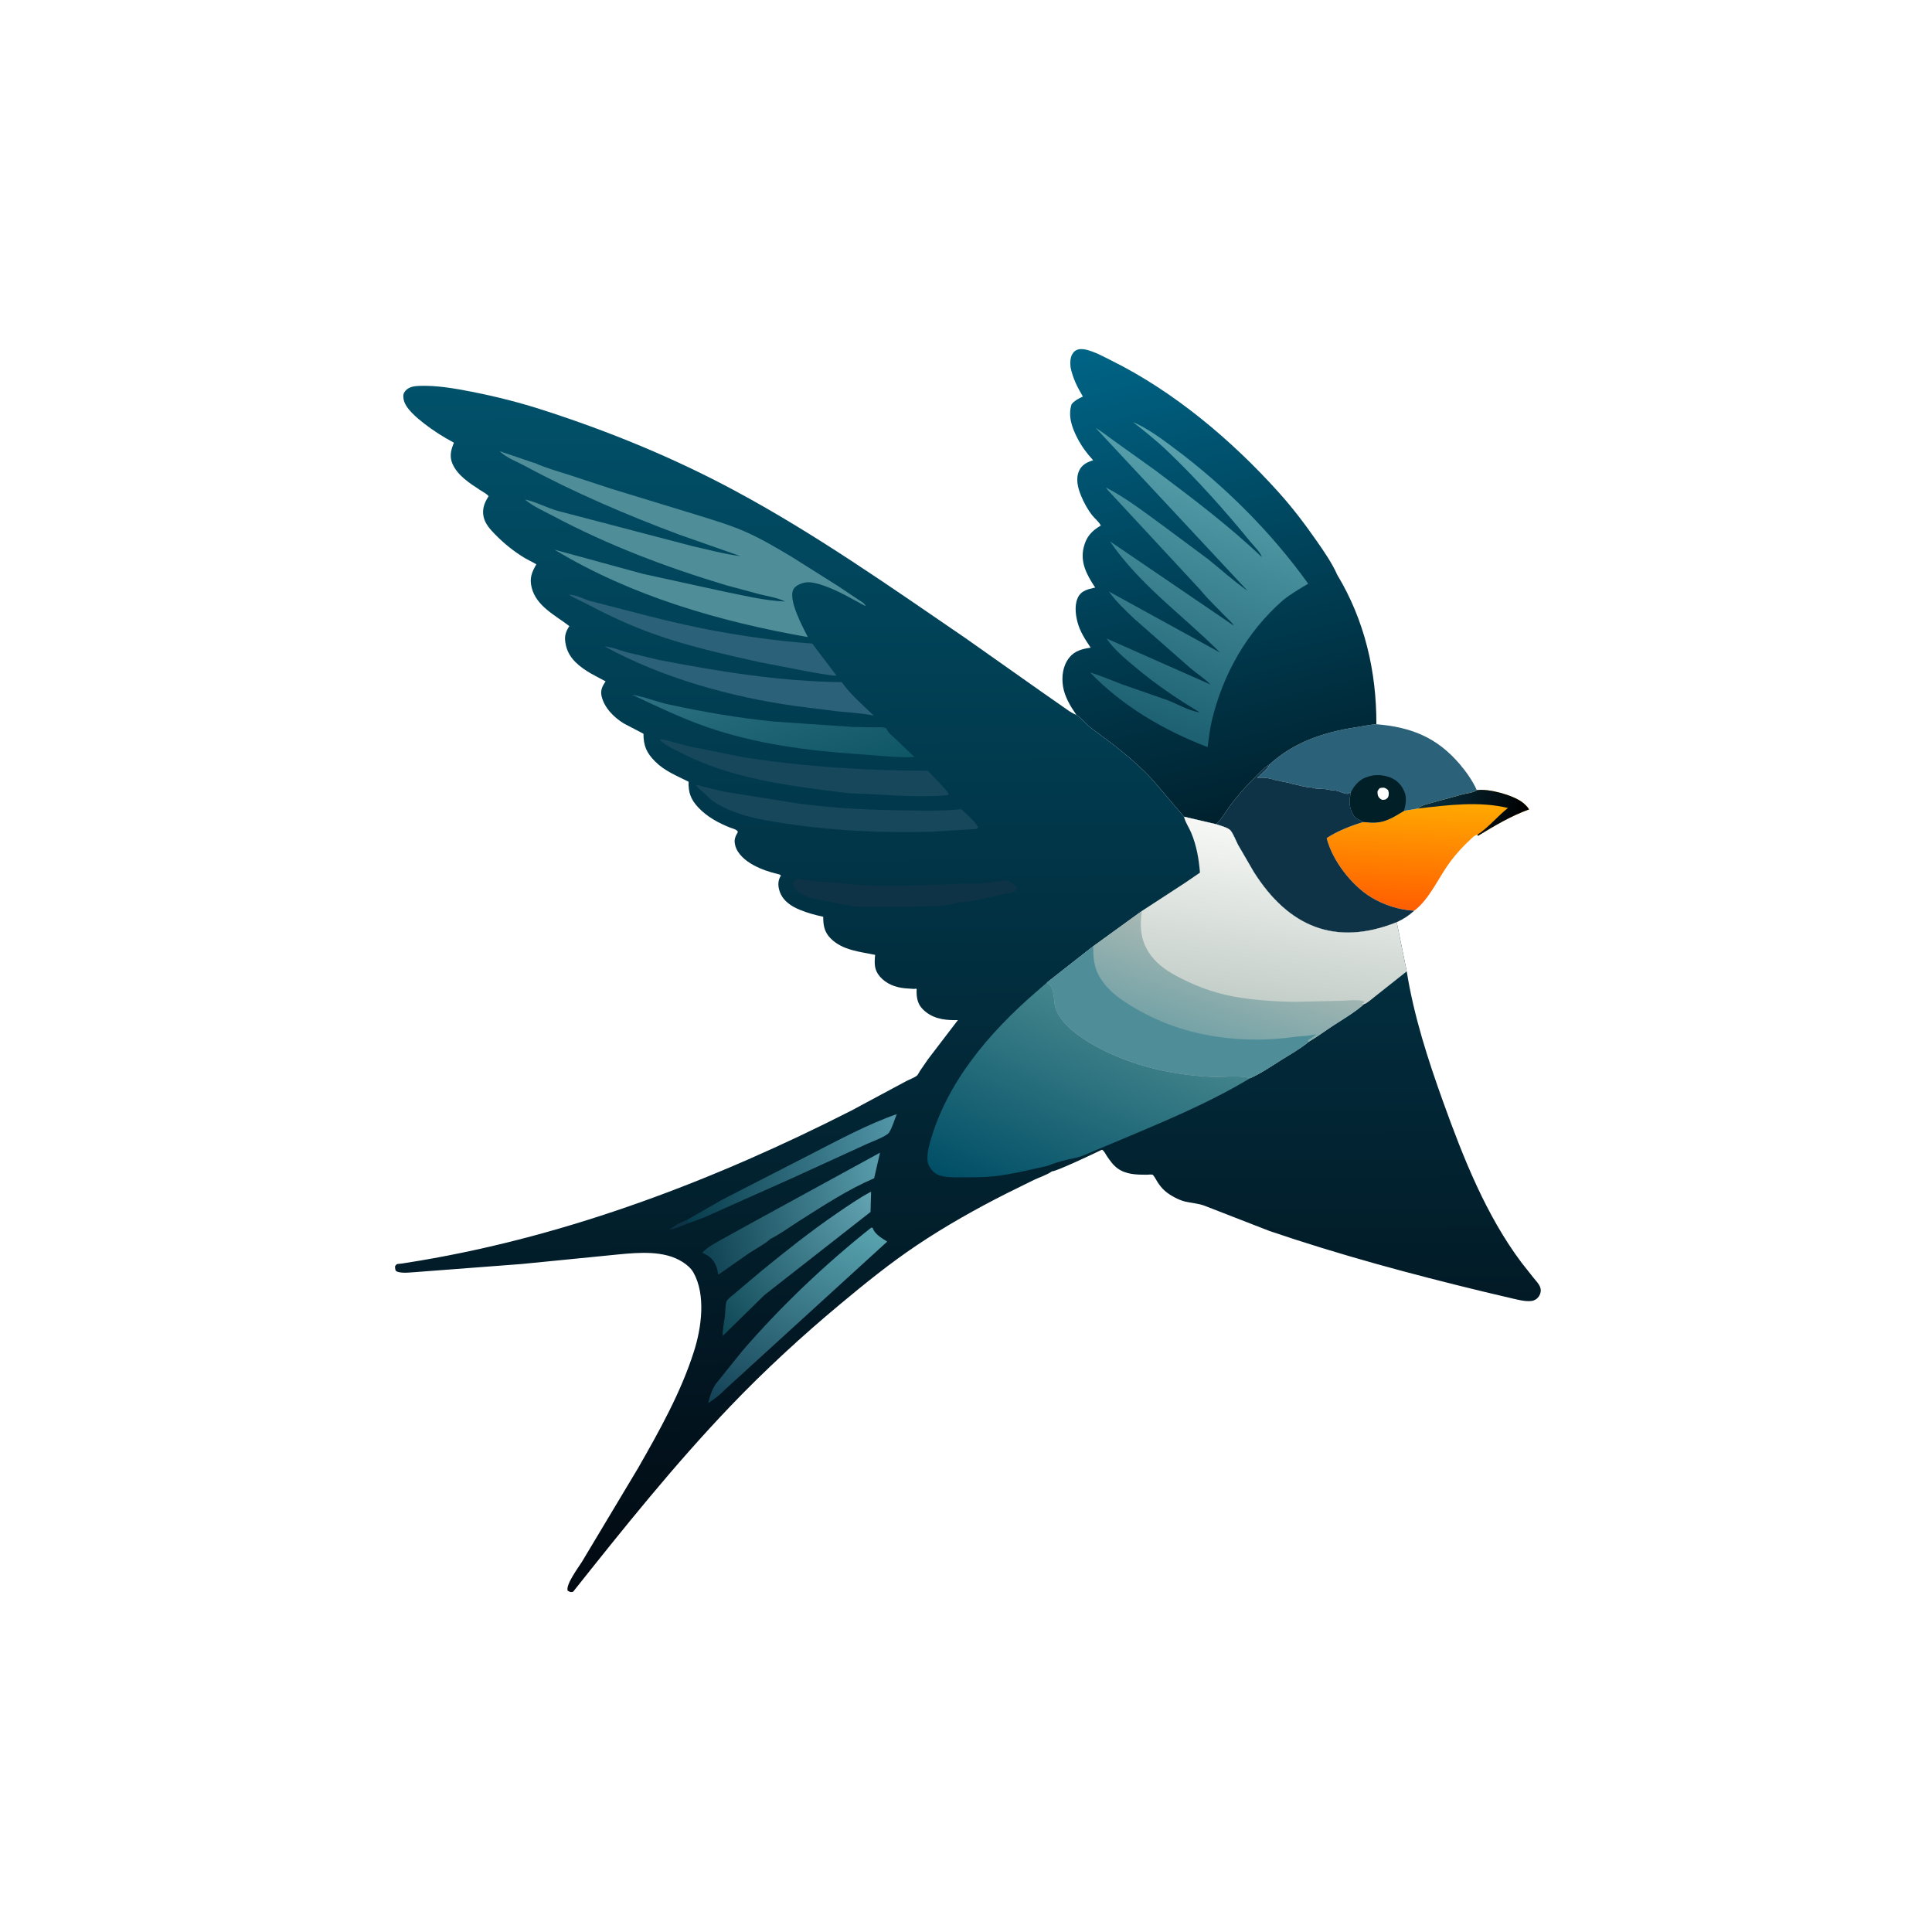
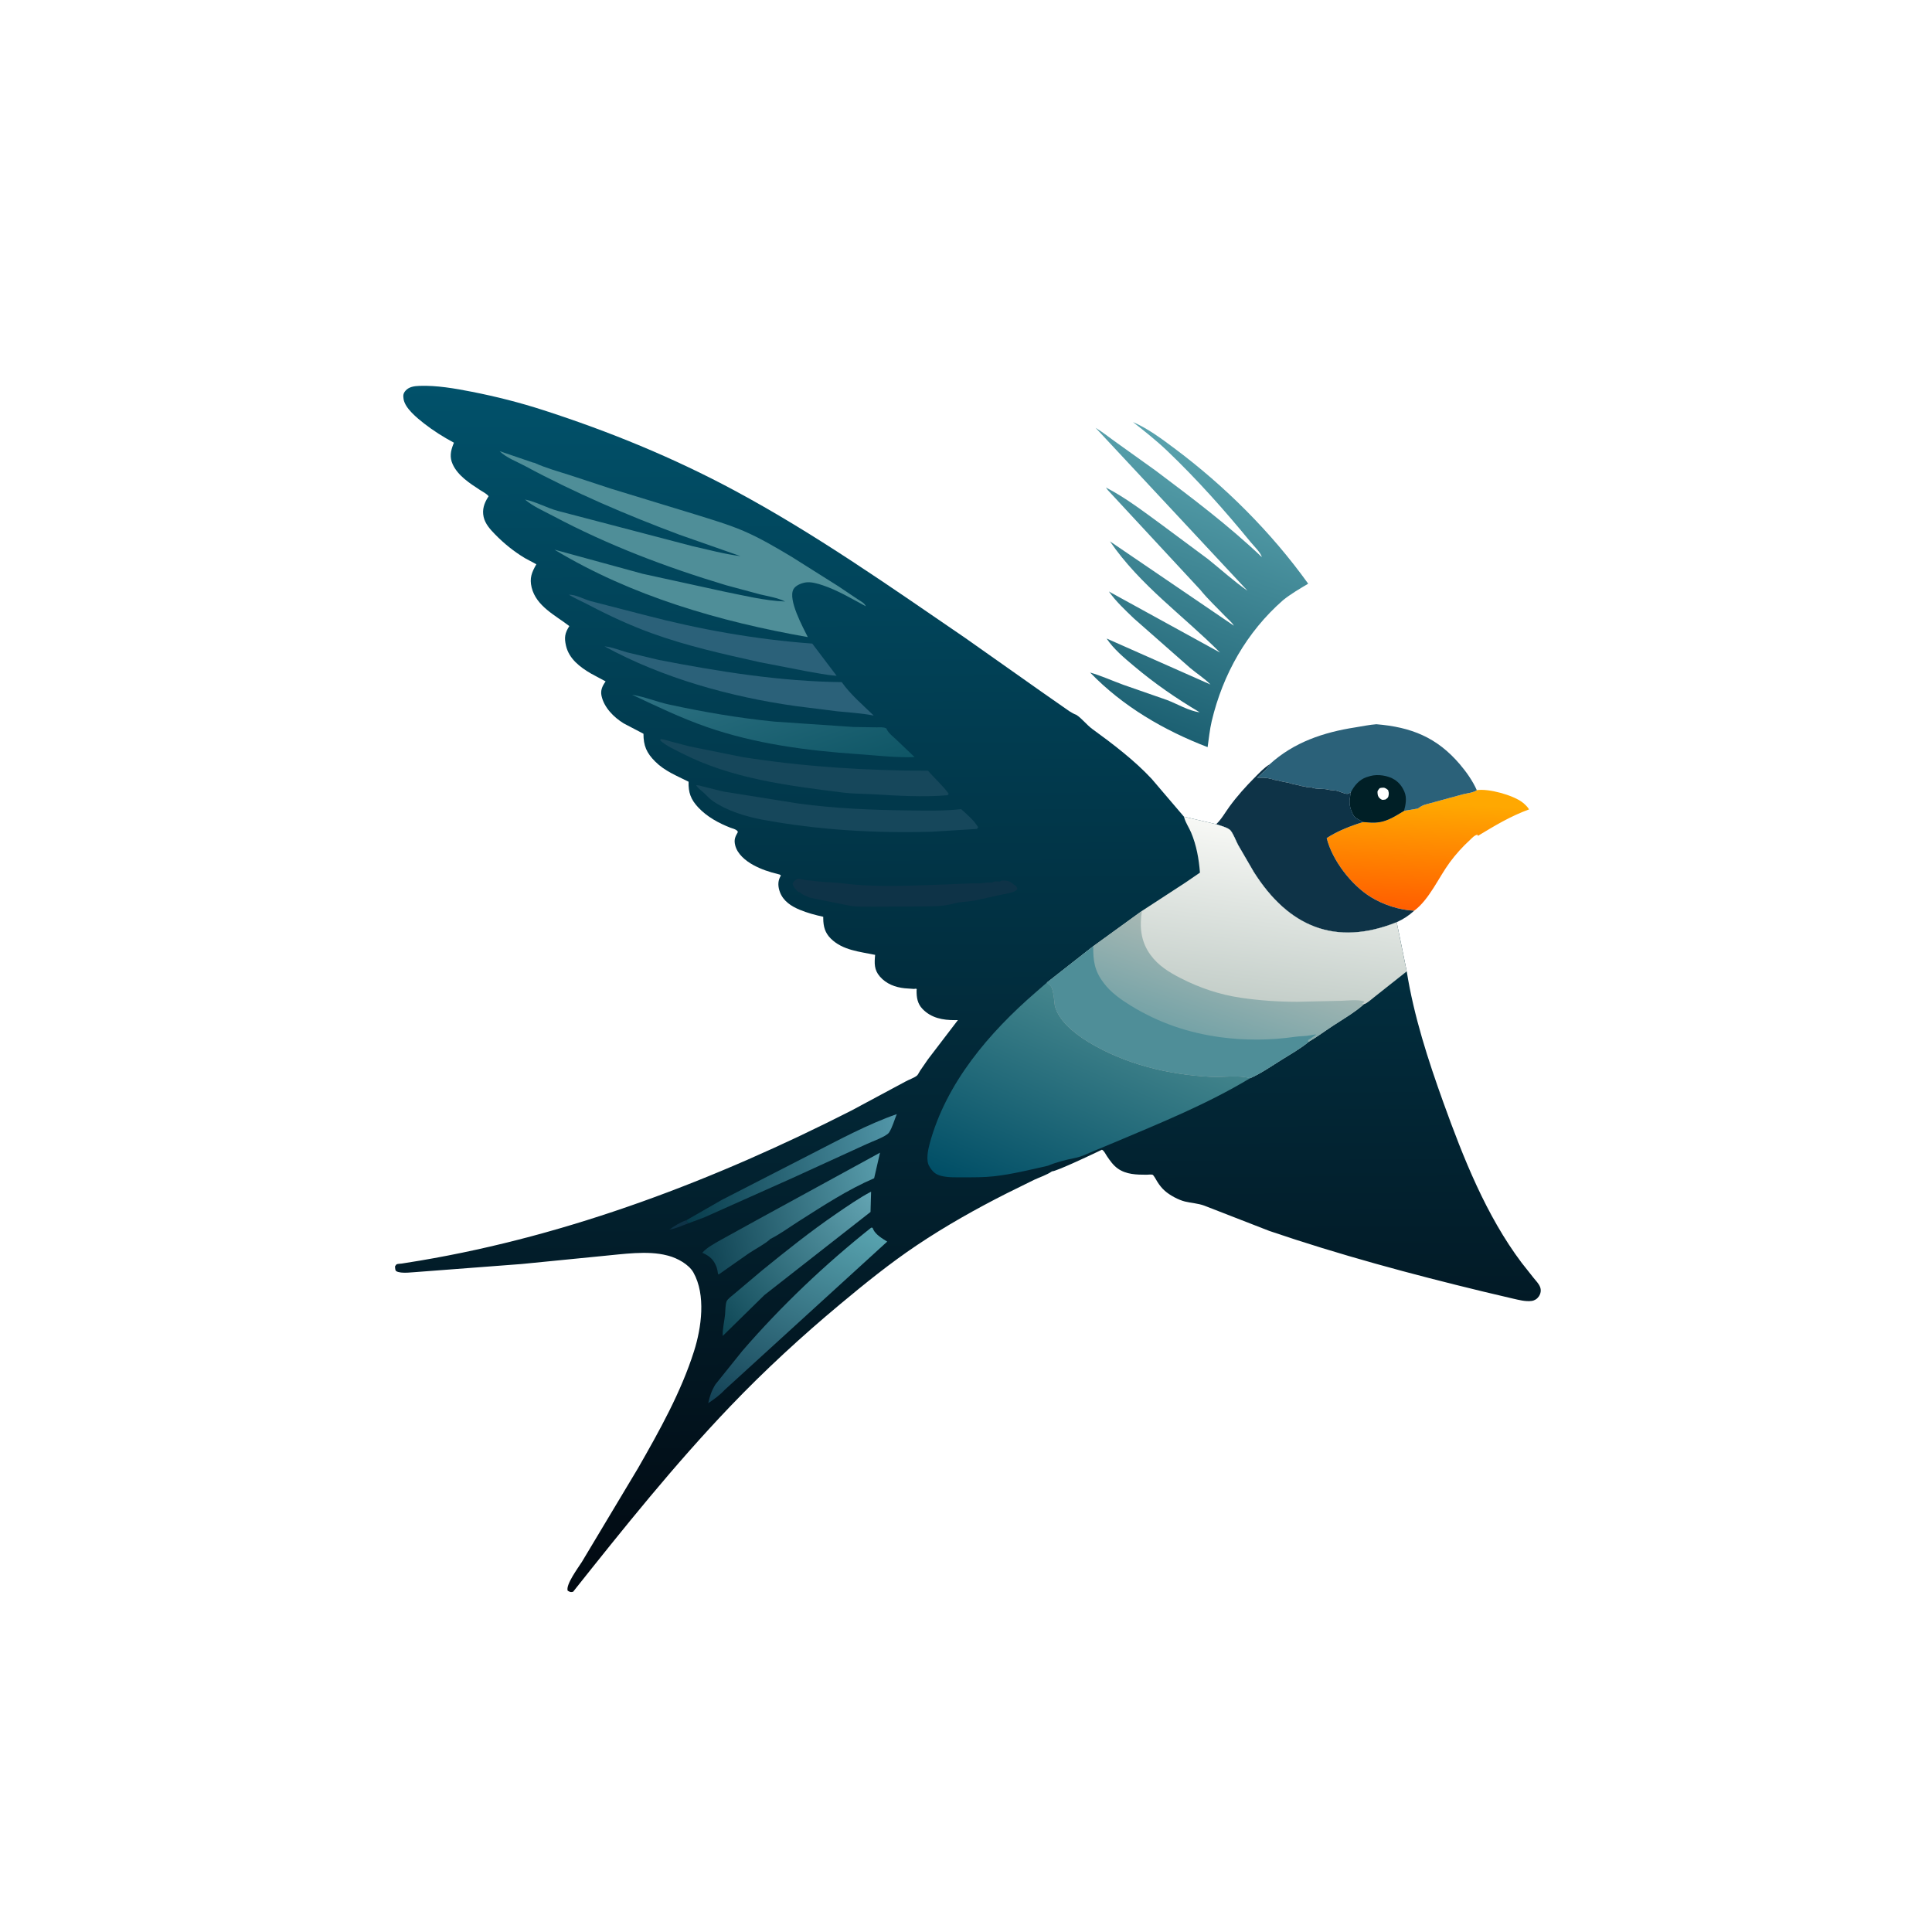
<svg xmlns="http://www.w3.org/2000/svg" version="1.1" style="display: block;" viewBox="0 0 2048 2048" width="1024" height="1024">
  <defs>
    <linearGradient id="Gradient1" gradientUnits="userSpaceOnUse" x1="1496.04" y1="962.446" x2="1502.28" y2="850.019">
      <stop class="stop0" offset="0" stop-opacity="1" stop-color="rgb(255,95,0)" />
      <stop class="stop1" offset="1" stop-opacity="1" stop-color="rgb(255,168,1)" />
    </linearGradient>
    <linearGradient id="Gradient2" gradientUnits="userSpaceOnUse" x1="1614.09" y1="865.974" x2="1528.47" y2="838.209">
      <stop class="stop0" offset="0" stop-opacity="1" stop-color="rgb(0,0,0)" />
      <stop class="stop1" offset="1" stop-opacity="1" stop-color="rgb(7,43,57)" />
    </linearGradient>
    <linearGradient id="Gradient3" gradientUnits="userSpaceOnUse" x1="1326.19" y1="863.098" x2="1201.35" y2="355.645">
      <stop class="stop0" offset="0" stop-opacity="1" stop-color="rgb(0,33,46)" />
      <stop class="stop1" offset="1" stop-opacity="1" stop-color="rgb(0,100,134)" />
    </linearGradient>
    <linearGradient id="Gradient4" gradientUnits="userSpaceOnUse" x1="1196.97" y1="762.944" x2="1294.02" y2="479.478">
      <stop class="stop0" offset="0" stop-opacity="1" stop-color="rgb(28,96,114)" />
      <stop class="stop1" offset="1" stop-opacity="1" stop-color="rgb(90,163,174)" />
    </linearGradient>
    <linearGradient id="Gradient5" gradientUnits="userSpaceOnUse" x1="1027.43" y1="1684.53" x2="1019.93" y2="405.599">
      <stop class="stop0" offset="0" stop-opacity="1" stop-color="rgb(2,9,17)" />
      <stop class="stop1" offset="1" stop-opacity="1" stop-color="rgb(1,81,106)" />
    </linearGradient>
    <linearGradient id="Gradient6" gradientUnits="userSpaceOnUse" x1="723.61" y1="1254.8" x2="951.427" y2="1223.47">
      <stop class="stop0" offset="0" stop-opacity="1" stop-color="rgb(7,60,76)" />
      <stop class="stop1" offset="1" stop-opacity="1" stop-color="rgb(81,149,167)" />
    </linearGradient>
    <linearGradient id="Gradient7" gradientUnits="userSpaceOnUse" x1="757.667" y1="1403.55" x2="926.142" y2="1269.19">
      <stop class="stop0" offset="0" stop-opacity="1" stop-color="rgb(14,71,86)" />
      <stop class="stop1" offset="1" stop-opacity="1" stop-color="rgb(99,164,178)" />
    </linearGradient>
    <linearGradient id="Gradient8" gradientUnits="userSpaceOnUse" x1="793.066" y1="1504.19" x2="898.987" y2="1288.7">
      <stop class="stop0" offset="0" stop-opacity="1" stop-color="rgb(20,66,86)" />
      <stop class="stop1" offset="1" stop-opacity="1" stop-color="rgb(89,164,176)" />
    </linearGradient>
    <linearGradient id="Gradient9" gradientUnits="userSpaceOnUse" x1="741.254" y1="1313.43" x2="941.043" y2="1262.07">
      <stop class="stop0" offset="0" stop-opacity="1" stop-color="rgb(15,66,82)" />
      <stop class="stop1" offset="1" stop-opacity="1" stop-color="rgb(89,157,172)" />
    </linearGradient>
    <linearGradient id="Gradient10" gradientUnits="userSpaceOnUse" x1="849.932" y1="837.94" x2="806.068" y2="706.06">
      <stop class="stop0" offset="0" stop-opacity="1" stop-color="rgb(15,86,102)" />
      <stop class="stop1" offset="1" stop-opacity="1" stop-color="rgb(43,111,128)" />
    </linearGradient>
    <linearGradient id="Gradient11" gradientUnits="userSpaceOnUse" x1="1103.44" y1="1292.13" x2="1195.89" y2="1078.1">
      <stop class="stop0" offset="0" stop-opacity="1" stop-color="rgb(0,78,102)" />
      <stop class="stop1" offset="1" stop-opacity="1" stop-color="rgb(69,134,141)" />
    </linearGradient>
    <linearGradient id="Gradient12" gradientUnits="userSpaceOnUse" x1="1342.16" y1="1059.27" x2="1365.22" y2="881.945">
      <stop class="stop0" offset="0" stop-opacity="1" stop-color="rgb(197,207,202)" />
      <stop class="stop1" offset="1" stop-opacity="1" stop-color="rgb(247,248,245)" />
    </linearGradient>
    <linearGradient id="Gradient13" gradientUnits="userSpaceOnUse" x1="1281.72" y1="1098.47" x2="1312.92" y2="1003.96">
      <stop class="stop0" offset="0" stop-opacity="1" stop-color="rgb(118,163,167)" />
      <stop class="stop1" offset="1" stop-opacity="1" stop-color="rgb(166,184,180)" />
    </linearGradient>
  </defs>
  <path transform="translate(0,0)" fill="rgb(255,255,255)" d="M -0 -0 L 2048 0 L 2048 2048 L -0 2048 L -0 -0 z" />
  <path transform="translate(0,0)" fill="url(#Gradient1)" d="M 1565.45 837.588 C 1578.12 835.681 1603.6 842.824 1613.64 850.374 C 1616.17 852.279 1619.31 855.275 1620.88 857.99 C 1600.93 865.29 1584.61 875.202 1566.55 886.101 L 1566.17 884.796 C 1562.98 885.296 1560.44 888.342 1558.15 890.45 C 1550.4 897.565 1543.18 905.533 1536.93 914 C 1524.94 930.25 1515.25 953.308 1499.12 965.384 C 1483.41 964.673 1466.85 959.28 1453.42 951.11 C 1432.72 938.516 1412.14 911.963 1406.36 888.426 C 1417.17 881.156 1432.74 875.049 1445.22 871.369 C 1450.4 871.798 1456.39 872.397 1461.56 871.635 C 1471.71 870.14 1479.73 864.64 1488.33 859.538 L 1502.97 857.113 C 1506.09 854.721 1508.49 853.421 1512.32 852.491 L 1550.3 842.099 C 1554.44 840.996 1562.32 840.256 1565.45 837.588 z" />
-   <path transform="translate(0,0)" fill="url(#Gradient2)" d="M 1565.45 837.588 C 1578.12 835.681 1603.6 842.824 1613.64 850.374 C 1616.17 852.279 1619.31 855.275 1620.88 857.99 C 1600.93 865.29 1584.61 875.202 1566.55 886.101 L 1566.17 884.796 C 1577.9 877.159 1587.4 865.247 1598.48 856.489 C 1567.66 849.058 1534.08 853.473 1502.97 857.113 C 1506.09 854.721 1508.49 853.421 1512.32 852.491 L 1550.3 842.099 C 1554.44 840.996 1562.32 840.256 1565.45 837.588 z" />
-   <path transform="translate(0,0)" fill="rgb(43,97,121)" d="M 1345.86 810.205 C 1371.51 786.787 1403.09 776.237 1436.76 771.039 C 1444.24 769.883 1451.44 768.27 1459.02 767.715 C 1495.84 770.764 1523.15 781.529 1547.54 810.213 C 1554.37 818.248 1561.21 827.897 1565.45 837.588 C 1562.32 840.256 1554.44 840.996 1550.3 842.099 L 1512.32 852.491 C 1508.49 853.421 1506.09 854.721 1502.97 857.113 L 1488.33 859.538 C 1479.73 864.64 1471.71 870.14 1461.56 871.635 C 1456.39 872.397 1450.4 871.798 1445.22 871.369 L 1441 869.127 C 1437.9 867.478 1435.86 866.486 1434.25 863.229 L 1433.73 862.138 C 1429.76 854.026 1430.23 848.557 1432.04 839.797 C 1431.46 840.112 1429.2 841.488 1428.5 841.51 C 1424.92 841.624 1420.3 838.896 1416.72 838.177 C 1413.79 837.588 1410.87 837.821 1407.94 837.041 C 1402.65 835.633 1395.71 836.806 1391.19 835.002 C 1388.86 834.068 1386.72 834.972 1384.42 834.188 L 1383.5 833.826 C 1381.88 833.484 1380.61 833.567 1378.97 833.022 C 1376.8 832.299 1374.67 832.109 1372.5 831.51 C 1371.01 831.1 1369.42 830.923 1368 830.51 L 1366.34 829.826 L 1364.5 829.51 C 1361.6 828.822 1358.3 828.457 1355.5 827.51 C 1353.56 826.853 1351.89 826.98 1350 826.51 L 1348.34 825.826 L 1346.5 825.51 C 1341.76 824.13 1337.58 824.429 1332.61 824.506 L 1339.26 818.291 C 1341.96 816.101 1343.5 814.235 1345.27 811.223 L 1345.86 810.205 z" />
+   <path transform="translate(0,0)" fill="rgb(43,97,121)" d="M 1345.86 810.205 C 1371.51 786.787 1403.09 776.237 1436.76 771.039 C 1444.24 769.883 1451.44 768.27 1459.02 767.715 C 1495.84 770.764 1523.15 781.529 1547.54 810.213 C 1554.37 818.248 1561.21 827.897 1565.45 837.588 C 1562.32 840.256 1554.44 840.996 1550.3 842.099 L 1512.32 852.491 C 1508.49 853.421 1506.09 854.721 1502.97 857.113 L 1488.33 859.538 C 1479.73 864.64 1471.71 870.14 1461.56 871.635 C 1456.39 872.397 1450.4 871.798 1445.22 871.369 C 1437.9 867.478 1435.86 866.486 1434.25 863.229 L 1433.73 862.138 C 1429.76 854.026 1430.23 848.557 1432.04 839.797 C 1431.46 840.112 1429.2 841.488 1428.5 841.51 C 1424.92 841.624 1420.3 838.896 1416.72 838.177 C 1413.79 837.588 1410.87 837.821 1407.94 837.041 C 1402.65 835.633 1395.71 836.806 1391.19 835.002 C 1388.86 834.068 1386.72 834.972 1384.42 834.188 L 1383.5 833.826 C 1381.88 833.484 1380.61 833.567 1378.97 833.022 C 1376.8 832.299 1374.67 832.109 1372.5 831.51 C 1371.01 831.1 1369.42 830.923 1368 830.51 L 1366.34 829.826 L 1364.5 829.51 C 1361.6 828.822 1358.3 828.457 1355.5 827.51 C 1353.56 826.853 1351.89 826.98 1350 826.51 L 1348.34 825.826 L 1346.5 825.51 C 1341.76 824.13 1337.58 824.429 1332.61 824.506 L 1339.26 818.291 C 1341.96 816.101 1343.5 814.235 1345.27 811.223 L 1345.86 810.205 z" />
  <path transform="translate(0,0)" fill="rgb(0,31,38)" d="M 1432.04 839.797 C 1435.48 832.803 1440.97 826.438 1448.53 823.83 L 1451.5 822.948 L 1452.63 822.606 C 1460.58 820.43 1471.41 822.077 1478.27 826.451 C 1482.76 829.31 1485.93 833.221 1488.13 838 L 1488.71 839.245 C 1491.51 845.658 1490.13 853.063 1488.33 859.538 C 1479.73 864.64 1471.71 870.14 1461.56 871.635 C 1456.39 872.397 1450.4 871.798 1445.22 871.369 L 1441 869.127 C 1437.9 867.478 1435.86 866.486 1434.25 863.229 L 1433.73 862.138 C 1429.76 854.026 1430.23 848.557 1432.04 839.797 z" />
  <path transform="translate(0,0)" fill="rgb(255,255,255)" d="M 1462.54 835.5 L 1464.02 835.14 C 1467.62 834.587 1468.69 835.274 1471.44 837.5 C 1471.93 839.185 1472.32 840.442 1472.1 842.213 C 1471.67 845.605 1471.31 845.545 1468.71 847.5 C 1466.59 847.743 1465.52 848.414 1463.68 847.109 C 1461.65 845.659 1460.63 844.16 1460.32 841.653 C 1459.9 838.187 1460.45 838.111 1462.54 835.5 z" />
  <path transform="translate(0,0)" fill="rgb(14,51,71)" d="M 1289.2 873.689 C 1294.58 868.773 1298.96 860.928 1303.32 854.961 C 1311.38 843.924 1320.38 833.924 1330 824.242 C 1335.03 819.18 1339.79 814.042 1345.86 810.205 L 1345.27 811.223 C 1343.5 814.235 1341.96 816.101 1339.26 818.291 L 1332.61 824.506 C 1337.58 824.429 1341.76 824.13 1346.5 825.51 L 1348.34 825.826 L 1350 826.51 C 1351.89 826.98 1353.56 826.853 1355.5 827.51 C 1358.3 828.457 1361.6 828.822 1364.5 829.51 L 1366.34 829.826 L 1368 830.51 C 1369.42 830.923 1371.01 831.1 1372.5 831.51 C 1374.67 832.109 1376.8 832.299 1378.97 833.022 C 1380.61 833.567 1381.88 833.484 1383.5 833.826 L 1384.42 834.188 C 1386.72 834.972 1388.86 834.068 1391.19 835.002 C 1395.71 836.806 1402.65 835.633 1407.94 837.041 C 1410.87 837.821 1413.79 837.588 1416.72 838.177 C 1420.3 838.896 1424.92 841.624 1428.5 841.51 C 1429.2 841.488 1431.46 840.112 1432.04 839.797 C 1430.23 848.557 1429.76 854.026 1433.73 862.138 L 1434.25 863.229 C 1435.86 866.486 1437.9 867.478 1441 869.127 L 1445.22 871.369 C 1432.74 875.049 1417.17 881.156 1406.36 888.426 C 1412.14 911.963 1432.72 938.516 1453.42 951.11 C 1466.85 959.28 1483.41 964.673 1499.12 965.384 C 1493.36 970.614 1487.68 974.341 1480.56 977.578 C 1415.66 1003.55 1365.77 982.445 1329.03 924.237 L 1312.46 895.708 C 1310.19 891.454 1307.23 883.431 1304.21 880.103 C 1301.6 877.23 1292.92 874.978 1289.2 873.689 z" />
-   <path transform="translate(0,0)" fill="url(#Gradient3)" d="M 1134.8 389.201 C 1134.36 383.826 1134.29 377.861 1138.01 373.488 C 1139.89 371.281 1142.65 370.119 1145.5 370.03 C 1154.92 369.736 1169.43 377.862 1177.74 381.974 C 1244.57 415.067 1305.64 466.572 1355.3 521.732 C 1370.11 538.175 1383.32 555.574 1395.94 573.729 C 1403.65 584.82 1412.1 596.984 1417.52 609.32 C 1446.63 657.559 1459.17 711.774 1459.02 767.715 C 1451.44 768.27 1444.24 769.883 1436.76 771.039 C 1403.09 776.237 1371.51 786.787 1345.86 810.205 C 1339.79 814.042 1335.03 819.18 1330 824.242 C 1320.38 833.924 1311.38 843.924 1303.32 854.961 C 1298.96 860.928 1294.58 868.773 1289.2 873.689 L 1255.06 865.735 L 1254.36 864.921 L 1220.84 825.634 C 1202.45 805.897 1179.78 788.696 1158 772.845 C 1151.86 768.379 1147.07 761.754 1140.96 757.756 C 1134.81 748.855 1128.58 738.598 1126.86 727.748 C 1125.19 717.132 1126.59 705.871 1133.4 697.176 C 1139.15 689.83 1147.39 687.82 1156.15 686.542 C 1150.15 677.518 1144.7 669.427 1142.02 658.799 C 1139.86 650.273 1138.77 639.148 1143.77 631.375 C 1147.13 626.158 1153.65 624.482 1159.33 623.198 L 1160.97 622.834 L 1160.19 621.658 C 1151.94 609.179 1145.01 596.087 1148.68 580.538 C 1151.38 569.078 1157.08 562.874 1166.85 557.127 C 1165.34 553.517 1160.5 549.678 1157.98 546.5 C 1153.12 540.396 1148.87 532.63 1145.93 525.41 C 1142.54 517.103 1139.96 507.392 1144 498.785 C 1146.7 493.027 1151.73 490.25 1157.52 488.28 L 1158.77 487.868 C 1151.97 480.509 1146.57 473.159 1141.96 464.215 C 1136.21 453.088 1131.96 440.911 1135.91 428.5 C 1138.96 424.864 1142.14 423.147 1146.3 421.11 L 1147.89 420.341 C 1141.82 410.059 1137.24 400.986 1134.8 389.201 z" />
  <path transform="translate(0,0)" fill="url(#Gradient4)" d="M 1272.28 625.139 L 1174.27 519.466 L 1172.3 516.778 C 1192.79 527.33 1211.51 541.704 1230.12 555.245 L 1280.43 592.592 C 1294.41 603.791 1307.73 615.961 1322.42 626.226 L 1161.33 453.473 C 1169.31 458.299 1176.37 464.138 1183.98 469.488 L 1225 498.849 C 1263.8 528.026 1302.24 556.915 1337.5 590.474 C 1336.78 586.208 1328.88 578.491 1325.93 574.881 C 1298.49 541.311 1268.87 508.06 1237.5 478.113 C 1225.96 467.094 1213.51 457.23 1200.96 447.401 C 1216.69 454.16 1230.74 464.676 1244.44 474.892 C 1298.31 515.065 1347.46 564.031 1386.73 618.734 C 1377.62 624.204 1368.23 629.588 1359.97 636.314 C 1321.53 670.043 1296.28 714.703 1284.46 764.458 C 1282.32 773.438 1281.51 782.866 1280.11 791.995 C 1233.83 774.207 1190.21 748.824 1155.57 712.898 C 1167.66 716.422 1178.92 721.572 1190.72 725.887 L 1237 742.02 C 1248.03 746.188 1259.98 753.559 1271.7 755.064 C 1246.74 740.231 1224.22 724.74 1201.99 706.011 C 1191.82 697.445 1180.43 688.019 1173.06 676.853 L 1283.14 725.614 C 1276.84 719.105 1268.58 713.964 1261.63 708.079 L 1201.86 655.464 C 1192.51 646.471 1182.99 637.636 1175.47 627.013 L 1293.32 691.752 C 1254.01 652.227 1208.49 620.513 1176.59 573.841 L 1307.95 663.252 C 1306.04 659.872 1301.62 656.254 1298.89 653.384 C 1290.02 644.062 1280.35 635.155 1272.28 625.139 z" />
  <path transform="translate(0,0)" fill="url(#Gradient5)" d="M 449.623 448.986 C 442.245 443.179 429.143 432.73 427.776 422.826 C 427.265 419.116 427.367 417.066 429.89 414.158 C 433.529 409.965 439.231 409.245 444.5 409.049 C 462.8 408.367 482.128 411.749 500.034 415.265 C 525.91 420.345 550.911 426.686 576 434.784 C 645.918 457.351 713.35 484.954 778.166 519.723 C 863.769 565.642 942.974 621.401 1023 676.131 L 1104.45 733.584 L 1126.94 749.288 C 1131.39 752.356 1135.84 755.949 1140.96 757.756 C 1147.07 761.754 1151.86 768.379 1158 772.845 C 1179.78 788.696 1202.45 805.897 1220.84 825.634 L 1254.36 864.921 L 1255.06 865.735 L 1289.2 873.689 C 1292.92 874.978 1301.6 877.23 1304.21 880.103 C 1307.23 883.431 1310.19 891.454 1312.46 895.708 L 1329.03 924.237 C 1365.77 982.445 1415.66 1003.55 1480.56 977.578 L 1491.2 1029.7 C 1498.77 1077.2 1513.81 1123.64 1530.08 1168.82 C 1551.19 1227.42 1575.35 1288.54 1613.02 1338.62 L 1625.76 1354.73 C 1628.09 1357.59 1631.19 1360.76 1632.54 1364.22 C 1633.91 1367.74 1633.22 1371.38 1631.16 1374.36 C 1629.36 1376.96 1626.64 1378.67 1623.5 1379.07 C 1616.97 1379.9 1609.8 1377.91 1603.48 1376.5 L 1571.77 1369.01 C 1495.63 1350.59 1419.81 1330.14 1345.63 1304.87 L 1276.5 1277.99 C 1269.86 1275.57 1262.88 1275.31 1256.08 1273.65 C 1249.21 1271.97 1240.16 1267.07 1234.84 1262.4 C 1231.55 1259.5 1229.07 1256.27 1226.75 1252.59 C 1225.96 1251.34 1222.97 1245.68 1221.75 1245.25 C 1220.48 1244.8 1216.97 1245.26 1215.38 1245.26 C 1204.84 1245.24 1193.92 1245.07 1184.92 1238.72 C 1180.15 1235.35 1176.63 1230.36 1173.41 1225.57 C 1172.1 1223.62 1170.13 1219.41 1168.04 1218.77 C 1161.59 1221.9 1119.44 1241.97 1115.15 1241.67 C 1109.66 1245.5 1102.61 1247.7 1096.54 1250.51 L 1067.24 1264.96 C 1034.66 1281.42 1002.33 1299.6 972.004 1319.93 C 943.509 1339.03 916.891 1360.56 890.584 1382.5 C 850.063 1416.3 810.686 1452.51 774.2 1490.66 C 714.721 1552.84 660.985 1620.06 607.5 1687.34 C 604.569 1688 604.477 1687.63 601.765 1686.22 C 599.501 1679.8 612.869 1661.93 616.888 1655.56 L 676.414 1556.19 C 698.998 1516.71 721.937 1475.75 735.722 1432.24 C 743.586 1407.41 748.419 1372.72 735.038 1348.87 C 730.219 1340.28 717.86 1333.6 708.615 1331.18 L 707 1330.77 C 686.247 1325.36 659.986 1329.51 638.819 1331.41 L 553 1339.9 L 444.666 1348.15 C 438.902 1348.38 424.97 1350.6 420.063 1347.48 C 418.746 1346.64 418.9 1343.98 418.7 1342.5 C 419.3 1341.73 419.67 1340.71 420.5 1340.2 C 421.372 1339.67 424.666 1339.62 425.941 1339.42 L 445.272 1336.29 C 604.683 1309.42 758.767 1250.37 902.498 1177.25 L 959.583 1146.61 C 963.247 1144.55 968.845 1142.68 972.008 1140.19 C 973.027 1139.39 974.55 1136.22 975.303 1135.07 L 983.702 1122.88 L 1015.43 1081.33 L 1012.28 1081.38 C 999.368 1081.43 987.185 1079.16 977.883 1069.5 C 972.481 1063.89 971.539 1057.26 971.62 1049.8 C 971.624 1049.35 971.929 1048.79 971.642 1048.43 C 971.051 1047.7 969.761 1048.35 968.821 1048.3 L 959.018 1047.61 C 948.944 1046.56 939.49 1042.99 932.708 1035.18 C 926.463 1027.99 926.865 1021 927.674 1012.2 C 911.258 1008.78 893.379 1007.4 880.78 995.036 C 874.533 988.905 872.766 982.154 872.676 973.712 L 872.665 971.831 C 864.117 969.944 855.874 967.758 847.771 964.396 C 838.676 960.624 830.316 955.237 826.718 945.572 C 824.794 940.404 824.299 934.731 826.883 929.719 L 827.808 928 C 826.171 926.826 826.916 927.126 824.956 926.653 C 815.618 924.4 806.992 921.56 798.5 916.943 C 790.436 912.558 781.623 905.342 779.344 896.09 C 777.855 890.042 779.289 887.038 782.175 882 C 781.613 879.345 776.859 878.413 774.363 877.442 C 761.861 872.575 749.549 865.897 740.28 856.037 C 732.186 847.427 729.62 840.127 729.92 828.664 C 717.21 822.236 704.686 817.439 694.409 807.157 C 685.391 798.134 682.075 790.481 682.099 777.805 L 661.054 766.775 C 650.609 760.327 640.231 749.933 637.618 737.5 C 636.457 731.975 638.317 727.668 641.403 723.143 L 641.986 722.31 L 626.548 714.041 C 614.862 707.228 603.159 698.385 599.97 684.473 C 597.988 675.82 598.752 671.118 603.511 663.671 C 588.733 652.254 568.495 642.657 563.585 622.842 C 561.092 612.778 563.706 606.655 568.546 598.148 L 556.309 591.574 C 544.666 584.533 534.331 576.212 524.824 566.491 C 519.711 561.263 514.315 555.341 512.671 548 C 510.924 540.199 513.227 533.458 517.377 526.942 L 517.967 526.03 C 515.777 523.263 511.663 521.276 508.668 519.32 C 497.859 512.259 485.37 504.238 479.842 492.095 C 476.485 484.719 477.664 478.174 480.515 470.936 L 481.18 469.273 C 470.157 463.379 459.483 456.669 449.623 448.986 z" />
  <path transform="translate(0,0)" fill="rgb(14,51,71)" d="M 729.811 1296.74 C 723.207 1299.08 716.676 1302.33 709.715 1303.36 C 715.066 1299.39 721.387 1295.55 727.722 1293.41 C 728.311 1295.13 728.406 1295.48 729.811 1296.74 z" />
  <path transform="translate(0,0)" fill="url(#Gradient6)" d="M 727.722 1293.41 L 765 1272.01 L 860.758 1222.88 C 889.749 1208.06 919.831 1191.72 950.614 1181.02 C 948.182 1186.89 945.906 1195.23 942.474 1200.46 C 939.618 1204.81 923.557 1210.37 918.26 1212.95 L 839.586 1248.93 L 746.531 1290.48 L 729.811 1296.74 C 728.406 1295.48 728.311 1295.13 727.722 1293.41 z" />
  <path transform="translate(0,0)" fill="url(#Gradient7)" d="M 807.78 1346.72 C 833.35 1325.91 859.035 1305.42 886.248 1286.77 C 898.189 1278.59 910.607 1269.97 923.394 1263.18 L 922.794 1284.73 L 810.309 1372.81 L 766.116 1416.16 C 765.719 1409.32 767.889 1400.52 768.578 1393.56 C 768.943 1389.88 768.869 1382.71 770.248 1379.41 C 771.294 1376.9 776.476 1373.18 778.563 1371.36 L 807.78 1346.72 z" />
  <path transform="translate(0,0)" fill="url(#Gradient8)" d="M 758.403 1467.5 L 787.025 1431.87 C 828.189 1384.28 874.255 1340.51 923.5 1301.35 L 924.988 1301.5 L 925.653 1303.15 C 928.201 1308.79 935.384 1313 940.48 1316.15 L 768.125 1473.39 C 762.862 1479.07 757.128 1483.17 750.732 1487.42 C 752.368 1479.92 754.318 1474.14 758.403 1467.5 z" />
  <path transform="translate(0,0)" fill="rgb(14,51,71)" d="M 845.209 931.5 L 847.544 931.491 C 850.668 932.12 854.208 933.225 857.438 933.303 L 859.5 933.361 C 870.963 935.276 882.491 935.021 894 936.452 C 929.744 940.896 966.041 938.722 1001.86 937.551 L 1029.45 936.391 C 1033.46 936.256 1038.67 936.753 1042.5 935.992 C 1045.74 935.349 1048.69 935.46 1052 935.489 C 1053.78 933.731 1057.5 934.494 1060 934.49 L 1061.49 933.5 C 1066.28 933.405 1069.32 933.323 1073.28 936.489 C 1074.9 937.787 1074.08 937.269 1075.91 938.368 C 1077.56 939.359 1077.66 940.305 1078.51 942 L 1077.51 943.5 C 1075.17 946.013 1068.55 946.763 1065.19 947.812 L 1064.17 947.833 L 1037 953.775 C 1031.36 955.288 1024.99 955.574 1019.16 956.271 C 1015.96 956.653 1013.11 957.246 1010 958.075 C 997.636 961.374 984.216 960.769 971.519 960.94 L 924.992 961.127 C 917.509 960.949 909.029 961.537 901.682 960.282 L 860.995 952.081 C 859.213 951.639 858.149 951.611 856.435 950.771 L 854.995 950.037 C 852.989 949.244 851.868 948.882 850 947.51 L 847.995 946.005 L 846.5 945.51 C 843.66 943.766 841.001 940.027 840.183 937 C 840.685 935.545 841.121 934.67 842.323 933.666 L 845.209 931.5 z" />
  <path transform="translate(0,0)" fill="url(#Gradient9)" d="M 802.837 1292.98 L 932.847 1221.89 L 926.632 1248.99 C 898.469 1261.08 872.143 1278.42 846.326 1294.82 C 836.459 1301.09 826.575 1308.44 816.115 1313.61 C 816.075 1313.74 816.101 1313.92 815.995 1314 C 809.529 1319.46 800.838 1323.91 793.727 1328.63 L 761.952 1350.91 L 761.181 1350.59 C 760.783 1348.17 760.435 1345.62 759.603 1343.3 C 756.928 1335.85 752.713 1331.81 745.777 1328.61 L 744.451 1328.01 C 749.198 1322.43 757.508 1318.14 763.834 1314.49 L 802.837 1292.98 z" />
  <path transform="translate(0,0)" fill="rgb(43,97,121)" d="M 603.134 630.5 C 609.279 629.854 619.719 635.492 626 637.175 L 683 651.862 C 741.149 667.141 801.015 677.845 861.013 682.216 L 886.85 716.36 C 876.004 715.603 865.371 713.351 854.682 711.504 L 805.145 701.906 C 766.353 693.242 727.419 684.616 690 670.95 C 667.548 662.75 645.703 652.64 624.562 641.525 C 617.444 637.782 610.021 634.654 603.134 630.5 z" />
  <path transform="translate(0,0)" fill="rgb(43,97,121)" d="M 640.801 685.175 C 648.883 685.959 656.9 689.3 664.709 691.517 L 698.141 699.496 C 761.965 711.889 827.141 722.352 892.28 723.077 C 901.318 736.036 914.851 747.479 926.141 758.489 C 913.436 756.066 900.381 755.291 887.524 754.012 L 843.727 748.501 C 774.581 738.839 702.283 718.758 640.801 685.175 z" />
  <path transform="translate(0,0)" fill="url(#Gradient10)" d="M 670.137 736.476 C 683.372 738.56 695.719 743.877 708.794 746.731 C 745.766 754.803 783.339 761.183 821 764.949 L 904.537 770.634 L 929.431 771.016 C 932.765 771.052 936.481 770.526 939.5 772.129 C 941.717 777.237 946.192 780.301 950.128 784.054 L 969.464 802.5 C 950.024 803.373 928.945 800.739 909.5 799.421 C 855.652 795.771 800.433 788.497 749.205 770.659 C 722.463 761.348 695.722 748.578 670.137 736.476 z" />
  <path transform="translate(0,0)" fill="rgb(22,71,91)" d="M 737.885 832.5 C 740.649 832.078 743.311 833.299 746 833.963 L 767.203 839.151 L 846.884 851.841 C 885.098 857.014 924.607 858.678 963.138 859.061 C 981.72 859.246 1000.35 859.784 1018.85 857.719 C 1025.09 863.367 1032.64 869.706 1036.9 876.972 L 1035.5 878.71 L 987.593 881.676 C 927.413 883.364 867.376 879.844 808.185 868.895 C 790.53 865.629 770.65 859.414 755.774 849.266 C 752.21 846.835 749.294 843.405 746.121 840.5 C 743.245 837.867 740.133 835.75 737.885 832.5 z" />
  <path transform="translate(0,0)" fill="rgb(22,71,91)" d="M 700.084 783.5 C 703.564 783.484 707.645 785.111 711 785.989 L 730.87 791.199 L 786.437 802.412 C 850.961 812.714 918.442 816.954 983.757 817 C 990.738 825.199 999.525 832.768 1005.7 841.483 L 1004.5 842.965 C 978.564 845.224 951.043 843.473 925.104 841.938 C 914.703 841.323 904.215 841.5 893.868 840.198 C 835.168 832.811 775.698 825.572 722.308 798.253 C 714.712 794.367 706.428 790.715 700.003 785.062 L 700.084 783.5 z" />
  <path transform="translate(0,0)" fill="rgb(79,142,152)" d="M 917.829 642.687 C 902.757 634.646 888.268 625.832 871.984 620.368 C 866.612 618.565 859.741 616.57 854.062 617.409 C 849.736 618.049 843.305 620.509 841.084 624.627 C 835.059 635.803 851.261 665 856.286 675.346 C 763.247 659.034 669.014 631.806 587.715 582.629 L 681.358 608.268 L 767.047 626.985 C 788.147 631.201 810.746 636.859 832.245 637.616 C 824.347 633.652 814.364 632.137 805.781 630.074 L 769.73 620.37 C 706.367 601.337 644.725 578.012 586.243 546.925 C 576.431 541.709 564.929 536.807 556.503 529.517 C 568.167 531.819 579.56 538.375 591.251 541.557 L 734.332 579.01 C 751.011 582.766 767.981 587.369 784.946 589.519 L 720.026 566.742 C 664.759 546.091 608.464 522.033 556.574 493.993 C 547.663 489.178 536.867 485.412 529.6 478.238 L 564.771 490.258 L 566.468 490.625 C 578.518 496.106 591.496 499.65 604.08 503.676 L 647.5 517.962 L 736.853 545.253 C 753.916 550.625 771.941 555.854 788.366 562.91 C 805.938 570.459 822.853 580.493 839.247 590.283 L 888.736 621.479 L 909.413 635.37 C 912.632 637.496 916.158 639.027 917.829 642.687 z" />
  <path transform="translate(0,0)" fill="url(#Gradient11)" d="M 1098.24 1051.59 L 1109.76 1041.56 C 1111.02 1042.79 1113.7 1044.76 1114.5 1046.2 C 1116.65 1050.04 1117.69 1061.41 1118.16 1066.06 C 1122.08 1082.11 1139.45 1095.78 1153.07 1104.12 C 1192.2 1128.06 1238.64 1139.31 1284.11 1141.49 C 1297.37 1142.13 1312.54 1139.34 1325.21 1142.93 C 1279.58 1170.41 1230.36 1190.3 1181.47 1210.97 L 1158.39 1220.56 C 1152.03 1223.21 1146.25 1226.23 1139.41 1227.54 C 1129.99 1229.35 1119.68 1232.03 1110.83 1235.73 C 1091.92 1240.03 1072.65 1244.79 1053.36 1246.94 C 1042.89 1248.1 1032.28 1248.01 1021.77 1248 C 1014.02 1247.99 1005.08 1248.42 997.54 1246.45 C 991.237 1244.8 988.281 1241.71 985.002 1236.18 C 981.435 1230.16 983.6 1219.42 985.357 1212.84 C 1002.61 1148.21 1048.5 1094.58 1098.24 1051.59 z" />
  <path transform="translate(0,0)" fill="url(#Gradient12)" d="M 1255.06 865.735 L 1289.2 873.689 C 1292.92 874.978 1301.6 877.23 1304.21 880.103 C 1307.23 883.431 1310.19 891.454 1312.46 895.708 L 1329.03 924.237 C 1365.77 982.445 1415.66 1003.55 1480.56 977.578 L 1491.2 1029.7 L 1456.09 1057.51 C 1453.52 1059.42 1448.9 1063.85 1445.82 1064.49 C 1436.39 1072.95 1424.59 1079.81 1413.96 1086.73 C 1405.09 1092.5 1396.28 1099.06 1387.19 1104.4 C 1378.39 1111.67 1367.85 1117.57 1358.16 1123.64 C 1347.6 1130.25 1336.53 1137.88 1325.21 1142.93 C 1312.54 1139.34 1297.37 1142.13 1284.11 1141.49 C 1238.64 1139.31 1192.2 1128.06 1153.07 1104.12 C 1139.45 1095.78 1122.08 1082.11 1118.16 1066.06 C 1117.69 1061.41 1116.65 1050.04 1114.5 1046.2 C 1113.7 1044.76 1111.02 1042.79 1109.76 1041.56 L 1158.91 1003 L 1210.46 965.64 L 1256.57 935.583 L 1271.99 925.023 C 1270.85 910.399 1268.33 896.123 1262.62 882.537 C 1260.48 877.451 1257.04 872.478 1255.48 867.238 L 1255.06 865.735 z" />
  <path transform="translate(0,0)" fill="url(#Gradient13)" d="M 1158.91 1003 L 1210.46 965.64 C 1207.84 982.53 1209.22 998.019 1219.57 1012.23 C 1227.93 1023.7 1239.21 1030.58 1251.62 1036.94 C 1271.73 1047.24 1292.85 1054.34 1315.23 1057.65 C 1334.77 1060.54 1355.09 1061.93 1374.82 1061.94 L 1421.85 1060.88 C 1429.81 1060.7 1438.27 1059.21 1446 1061.49 L 1446 1062.5 L 1444 1064 L 1445.82 1064.49 C 1436.39 1072.95 1424.59 1079.81 1413.96 1086.73 C 1405.09 1092.5 1396.28 1099.06 1387.19 1104.4 C 1378.39 1111.67 1367.85 1117.57 1358.16 1123.64 C 1347.6 1130.25 1336.53 1137.88 1325.21 1142.93 C 1312.54 1139.34 1297.37 1142.13 1284.11 1141.49 C 1238.64 1139.31 1192.2 1128.06 1153.07 1104.12 C 1139.45 1095.78 1122.08 1082.11 1118.16 1066.06 C 1117.69 1061.41 1116.65 1050.04 1114.5 1046.2 C 1113.7 1044.76 1111.02 1042.79 1109.76 1041.56 L 1158.91 1003 z" />
  <path transform="translate(0,0)" fill="rgb(79,142,152)" d="M 1109.76 1041.56 L 1158.91 1003 C 1158.64 1017.9 1160.21 1029.14 1169.5 1041.32 L 1170.23 1042.32 C 1177.57 1052.15 1188.71 1059.96 1199.07 1066.29 C 1228.31 1084.17 1259.57 1094.85 1293.49 1099.47 C 1319.71 1103.05 1346.86 1102.8 1373.01 1099.03 C 1378.36 1098.26 1383.66 1098.52 1389 1097.49 L 1394.51 1096.49 L 1395 1097 L 1393.85 1097.66 C 1391.4 1099.13 1389.7 1100.91 1387.01 1102.25 L 1386.43 1103.69 L 1387.19 1104.4 C 1378.39 1111.67 1367.85 1117.57 1358.16 1123.64 C 1347.6 1130.25 1336.53 1137.88 1325.21 1142.93 C 1312.54 1139.34 1297.37 1142.13 1284.11 1141.49 C 1238.64 1139.31 1192.2 1128.06 1153.07 1104.12 C 1139.45 1095.78 1122.08 1082.11 1118.16 1066.06 C 1117.69 1061.41 1116.65 1050.04 1114.5 1046.2 C 1113.7 1044.76 1111.02 1042.79 1109.76 1041.56 z" />
</svg>